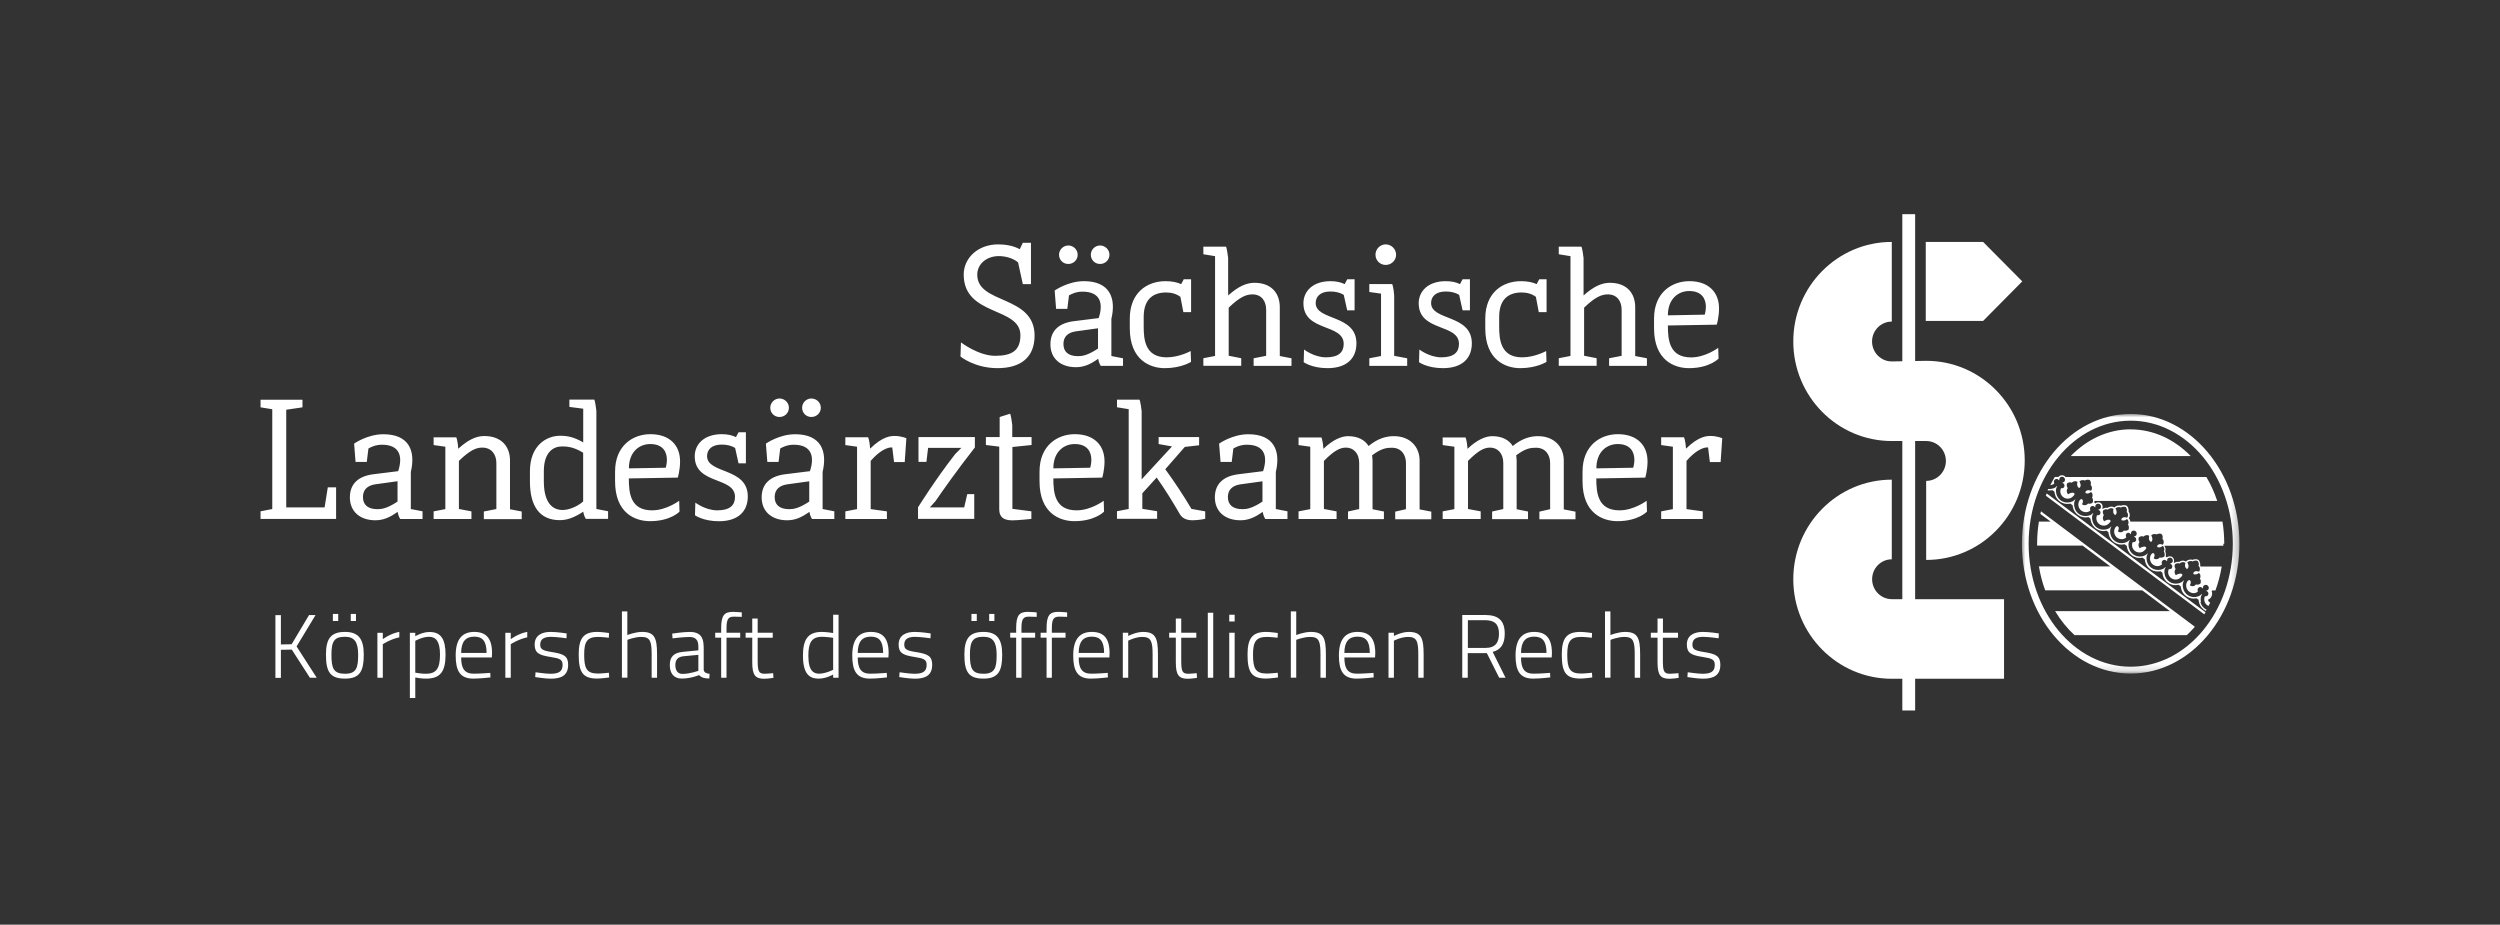
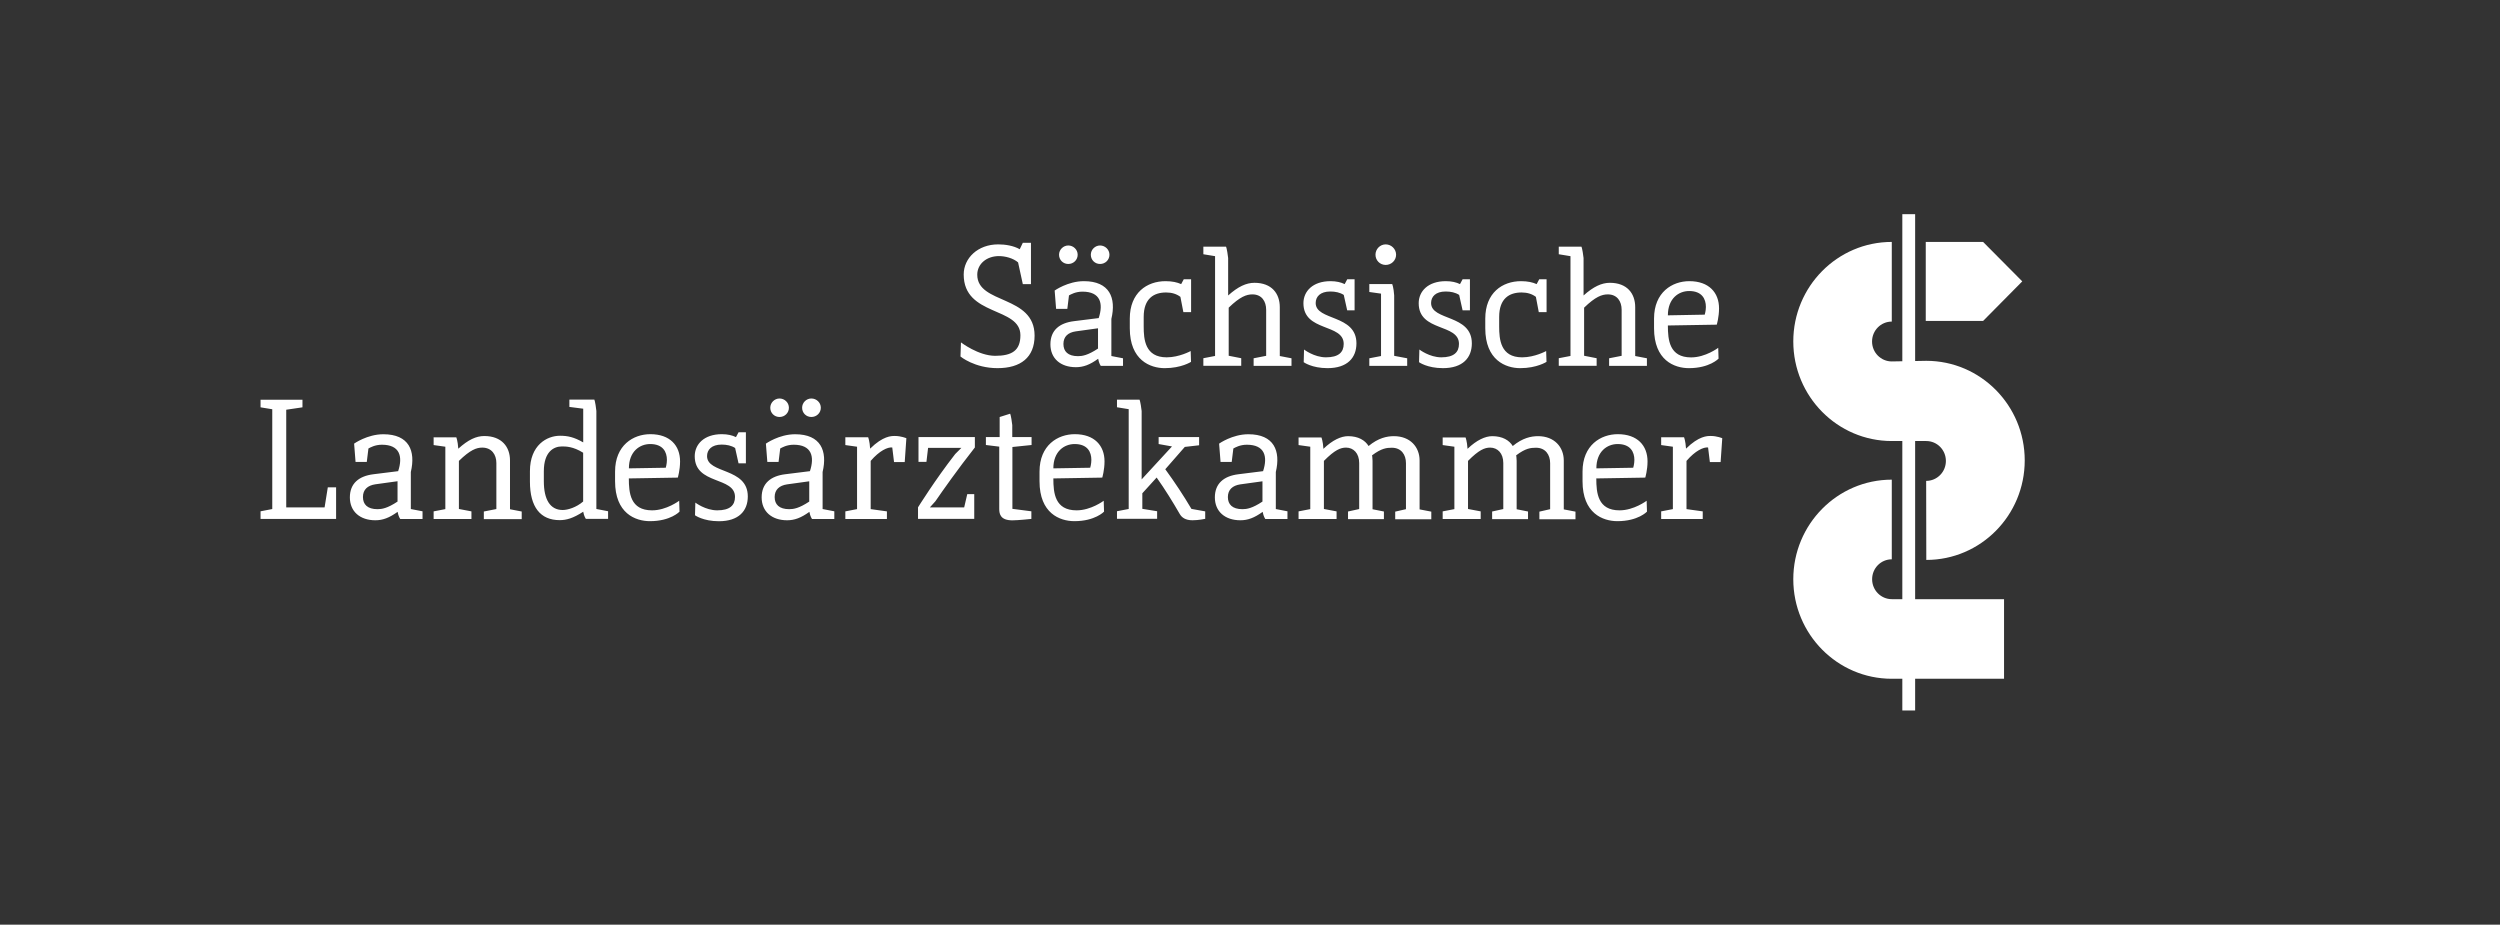
<svg xmlns="http://www.w3.org/2000/svg" id="Ebene_1" data-name="Ebene 1" width="365" height="135" viewBox="0 0 365 135">
  <rect x="0" y="0" width="365" height="135" fill="#333333" stroke="none" />
  <defs>
    <style> .cls-1 { mask: url(#mask-1); } .cls-2 { mask: url(#mask); } .cls-3 { fill: #fff; fill-rule: evenodd; } </style>
    <mask id="mask" x="295.2" y="60.44" width="31.77" height="37.9" maskUnits="userSpaceOnUse">
      <g id="uqivnq65xb">
        <path id="z4qa42afba" class="cls-3" d="M295.2,60.44h31.76v37.9h-31.76v-37.9Z" />
      </g>
    </mask>
    <mask id="mask-1" x="38.04" y="31.27" width="288.92" height="72.46" maskUnits="userSpaceOnUse">
      <g id="oxd976msfd">
        <path id="_4g3o2mowgc" data-name="4g3o2mowgc" class="cls-3" d="M38.04,103.73h288.92V31.27H38.04v72.46Z" />
      </g>
    </mask>
  </defs>
  <path class="cls-3" d="M41.79,59.82l2.37-.35v-1.11h-6.12v1.11l1.71.28v14.57l-1.71.33v1.11h11.03v-4.61h-1.21l-.47,2.93h-5.6v-14.26ZM58.04,70.27v2.96c-1.49.99-2.3,1.11-2.92,1.11-1.47,0-2.13-.69-2.13-1.78s.69-1.68,1.8-1.85l3.25-.45ZM61.69,75.76v-1.11l-1.71-.33v-5.41c.73-3.08-.26-5.51-4.01-5.51-2.35,0-4.27,1.37-4.27,1.37l.21,2.67h1.64l.24-1.96c.26-.14.95-.55,1.97-.55,2.61,0,3.08,1.71,2.37,3.86l-3.61.45c-2.11.26-3.44,1.33-3.44,3.38s1.47,3.34,3.72,3.34c1.09,0,2.04-.36,3.25-1.23.12.69.38,1.04.38,1.04,0,0,3.25,0,3.25,0ZM63.31,63.82v1.16l1.71.24v9.11l-1.71.33v1.11h5.52v-1.11l-1.83-.35v-7.02c1.66-1.61,2.56-1.94,3.41-1.94,1.37,0,2.06,1.02,2.06,2.25v6.72l-1.83.36v1.11h5.53v-1.11l-1.71-.33v-7.14c0-1.96-1.21-3.55-3.75-3.55-1.19,0-2.35.54-3.8,1.85-.07-1.14-.29-1.66-.29-1.66h-3.34ZM85.13,73.23c-.99.85-2.23,1.23-2.98,1.23-1.85,0-2.75-1.56-2.75-4.19v-1.47c0-2.84,1.44-3.62,2.63-3.62.59,0,1.64,0,3.11.92,0,0,0,7.12,0,7.12ZM83.13,58.35v1.06l2.02.26v4.92c-1.35-.78-2.28-.97-3.39-.97-1.9,0-4.39,1.35-4.39,5.18v1.51c0,3.74,1.54,5.63,4.34,5.63.97,0,1.95-.26,3.44-1.23.12.69.38,1.04.38,1.04h3.25v-1.11l-1.71-.33v-14.31c-.16-1.42-.3-1.66-.3-1.66h-3.63ZM91.82,68.38c0-2.48,1.59-3.55,3.11-3.55,1.87,0,2.44,1.16,2.44,2.32,0,.59-.17,1.14-.17,1.14l-5.38.09ZM98.96,69.73s.33-1.09.33-2.37c0-2.3-1.47-3.97-4.34-3.97-2.49,0-5.15,1.61-5.15,5.46v1.42c0,4.66,2.94,5.82,5.1,5.82,3.01,0,4.31-1.39,4.31-1.39l-.05-1.59s-1.85,1.4-3.96,1.4c-3.18,0-3.39-2.55-3.39-4.66,0,0,7.14-.12,7.14-.12ZM107.83,67.65h1.07v-4.54h-1.07l-.38.71c-.52-.26-1.21-.43-2.06-.43-2.61,0-3.96,1.49-3.96,3.22,0,4.21,5.88,2.93,5.88,5.94,0,1.23-.76,1.96-2.59,1.96-1.73,0-3.2-1.13-3.2-1.13l-.05,1.85s1.19.87,3.49.87c2.89,0,4.22-1.51,4.22-3.62,0-4.26-5.95-3.26-5.95-5.89,0-.92.66-1.68,2.13-1.68.73,0,1.42.14,1.97.5l.5,2.25ZM118.15,70.27v2.96c-1.49.99-2.3,1.11-2.92,1.11-1.47,0-2.13-.69-2.13-1.77s.69-1.68,1.8-1.85l3.25-.45h0ZM121.81,75.76v-1.11l-1.71-.33v-5.41c.73-3.08-.26-5.51-4.01-5.51-2.35,0-4.27,1.37-4.27,1.37l.21,2.67h1.64l.24-1.96c.26-.14.95-.55,1.97-.55,2.61,0,3.08,1.71,2.37,3.86l-3.61.45c-2.11.26-3.44,1.33-3.44,3.38s1.47,3.34,3.72,3.34c1.09,0,2.04-.36,3.25-1.23.12.69.38,1.04.38,1.04h3.25,0ZM117.11,59.53c0,.76.59,1.35,1.35,1.35s1.38-.59,1.38-1.35-.64-1.35-1.38-1.35-1.35.61-1.35,1.35ZM112.46,59.53c0,.76.59,1.35,1.35,1.35s1.37-.59,1.37-1.35-.64-1.35-1.37-1.35-1.35.61-1.35,1.35ZM123.42,63.82v1.16l1.71.24v9.11l-1.71.33v1.11h6.07v-1.11l-2.37-.33v-7.04c1.28-1.49,2.49-2.04,3.15-1.96l.26,2.13h1.56l.24-3.48s-.76-.33-1.69-.33c-.5,0-1.73,0-3.6,1.85-.07-1.14-.29-1.66-.29-1.66h-3.34,0ZM142.24,75.76v-3.62h-1.02l-.45,1.94h-5.01l.81-.9c1.02-1.49,3.25-4.66,5.76-7.85v-1.52h-8.23v3.62h1.16l.24-2.04h4.86l-.9.9c-2.92,3.74-5.43,7.78-5.43,7.78v1.68s8.21,0,8.21,0ZM145.95,60.88v2.93h-2.01v1.16l1.95.24v9.11c0,.76.21,1.65,1.92,1.65.83,0,2.77-.21,2.77-.21v-1.11l-2.77-.36v-9.03l2.8-.29v-1.16h-2.82v-1.75c-.17-1.42-.31-1.66-.31-1.66l-1.52.48h0ZM153.79,68.38c0-2.48,1.59-3.55,3.11-3.55,1.88,0,2.44,1.16,2.44,2.32,0,.59-.17,1.14-.17,1.14l-5.38.09ZM160.93,69.73s.33-1.09.33-2.37c0-2.3-1.47-3.97-4.34-3.97-2.49,0-5.15,1.61-5.15,5.46v1.42c0,4.66,2.94,5.82,5.1,5.82,3.01,0,4.32-1.39,4.32-1.39l-.05-1.59s-1.85,1.4-3.96,1.4c-3.18,0-3.39-2.55-3.39-4.66l7.14-.12ZM163.08,58.35v1.11l1.71.28v14.57l-1.71.33v1.11h5.86v-1.11l-2.16-.35v-2.27l2.09-2.3c1.21,1.7,2.39,3.62,3.37,5.32.29.5.81.92,1.87.92.88,0,1.85-.21,1.85-.21v-1.09l-2.01-.36c-1.18-1.99-2.44-3.9-3.82-5.79l2.85-3.26,2.09-.24v-1.2h-5.91v1.02l1.95.35-4.43,4.81v-9.98c-.17-1.42-.31-1.66-.31-1.66h-3.28ZM184.32,70.27v2.96c-1.49.99-2.3,1.11-2.92,1.11-1.47,0-2.13-.69-2.13-1.77s.69-1.68,1.8-1.85l3.25-.45h0ZM187.97,75.76v-1.11l-1.7-.33v-5.41c.73-3.08-.26-5.51-4.01-5.51-2.35,0-4.27,1.37-4.27,1.37l.21,2.67h1.63l.24-1.96c.26-.14.95-.55,1.97-.55,2.61,0,3.08,1.71,2.37,3.86l-3.6.45c-2.11.26-3.44,1.33-3.44,3.38s1.47,3.34,3.73,3.34c1.09,0,2.04-.36,3.25-1.23.12.69.38,1.04.38,1.04h3.25,0ZM189.59,63.82v1.16l1.71.24v9.11l-1.71.33v1.11h5.55v-1.11l-1.85-.35v-7.02c1.59-1.61,2.44-1.94,3.23-1.94,1.09,0,1.92.83,1.92,2.25v6.72l-1.63.36v1.11h5.24v-1.11l-1.66-.33v-7.07c0-.45-.07-.8-.07-.8,1.38-1.04,2.14-1.11,2.89-1.11,1.38,0,2.06,1.02,2.06,2.25v6.72l-1.57.36v1.11h5.27v-1.11l-1.71-.33v-7.14c0-1.96-1.37-3.55-3.75-3.55-1.02,0-2.27.26-3.7,1.44-.5-.83-1.49-1.44-2.99-1.44-1.02,0-2.28.57-3.6,1.85-.07-1.14-.29-1.66-.29-1.66h-3.35,0ZM210.63,63.82v1.16l1.71.24v9.11l-1.71.33v1.11h5.55v-1.11l-1.85-.35v-7.02c1.59-1.61,2.44-1.94,3.23-1.94,1.09,0,1.92.83,1.92,2.25v6.72l-1.63.36v1.11h5.24v-1.11l-1.66-.33v-7.07c0-.45-.07-.8-.07-.8,1.37-1.04,2.14-1.11,2.9-1.11,1.37,0,2.06,1.02,2.06,2.25v6.72l-1.57.36v1.11h5.27v-1.11l-1.71-.33v-7.14c0-1.96-1.38-3.55-3.75-3.55-1.02,0-2.27.26-3.7,1.44-.5-.83-1.49-1.44-2.99-1.44-1.02,0-2.28.57-3.61,1.85-.07-1.14-.29-1.66-.29-1.66h-3.34,0ZM233.07,68.38c0-2.48,1.59-3.55,3.11-3.55,1.87,0,2.44,1.16,2.44,2.32,0,.59-.17,1.14-.17,1.14l-5.38.09ZM240.21,69.73s.33-1.09.33-2.37c0-2.3-1.47-3.97-4.34-3.97-2.49,0-5.15,1.61-5.15,5.46v1.42c0,4.66,2.94,5.82,5.1,5.82,3.01,0,4.31-1.39,4.31-1.39l-.05-1.59s-1.85,1.4-3.96,1.4c-3.18,0-3.39-2.55-3.39-4.66,0,0,7.14-.12,7.14-.12ZM242.53,63.82v1.16l1.71.24v9.11l-1.71.33v1.11h6.07v-1.11l-2.37-.33v-7.04c1.28-1.49,2.49-2.04,3.15-1.96l.26,2.13h1.57l.24-3.48s-.76-.33-1.69-.33c-.5,0-1.73,0-3.6,1.85-.07-1.14-.29-1.66-.29-1.66h-3.34,0ZM145.73,35.68c-2.97,0-5.03,2.01-5.03,4.4,0,6.15,8.28,4.66,8.28,8.87,0,2.22-1.23,3-3.68,3s-5-1.96-5-1.96l-.07,2.06s2.04,1.7,5.41,1.7,5.41-1.56,5.41-4.75c0-5.96-8.37-4.54-8.37-8.89,0-1.56,1.35-2.72,3.16-2.72.92,0,2.06.29,2.8.92l.69,3.17h1.19v-6.03h-1.19l-.45.94c-.88-.52-2.13-.71-3.13-.71ZM160.31,47.93v2.96c-1.5.99-2.3,1.11-2.92,1.11-1.47,0-2.13-.69-2.13-1.78s.69-1.68,1.8-1.84c0,0,3.25-.45,3.25-.45ZM163.96,53.42v-1.11l-1.7-.33v-5.42c.73-3.07-.26-5.51-4.01-5.51-2.35,0-4.27,1.37-4.27,1.37l.21,2.67h1.64l.24-1.96c.26-.14.95-.55,1.97-.55,2.61,0,3.08,1.7,2.37,3.86l-3.61.45c-2.11.26-3.44,1.32-3.44,3.38s1.47,3.34,3.72,3.34c1.09,0,2.04-.35,3.25-1.23.12.68.38,1.04.38,1.04h3.25ZM159.26,37.19c0,.76.59,1.35,1.35,1.35s1.37-.59,1.37-1.35-.64-1.35-1.37-1.35-1.35.61-1.35,1.35ZM154.62,37.19c0,.76.59,1.35,1.35,1.35s1.37-.59,1.37-1.35-.64-1.35-1.37-1.35-1.35.61-1.35,1.35ZM172.79,45.57h1.11v-4.8h-1.07l-.38.71c-.57-.26-1.31-.43-2.28-.43-2.73,0-5.22,1.7-5.22,5.46v1.42c0,4.66,2.99,5.82,5.1,5.82,2.44,0,3.84-.92,3.84-.92l-.05-1.58s-1.66.92-3.51.92c-3.16,0-3.35-2.63-3.35-4.5v-1.4c0-2.7,1.49-3.57,3.27-3.57.83,0,1.52.21,2.09.64l.43,2.22h0ZM175.69,36.01v1.11l1.71.28v14.57l-1.71.33v1.11h5.53v-1.11l-1.83-.36v-7.02c1.66-1.61,2.61-1.94,3.46-1.94,1.37,0,2.01,1.02,2.01,2.25v6.72l-1.83.36v1.11h5.53v-1.11l-1.71-.33v-7.14c0-1.96-1.16-3.55-3.7-3.55-1.19,0-2.39.55-3.84,1.85v-5.47c-.17-1.42-.31-1.66-.31-1.66h-3.32,0ZM196.7,45.31h1.07v-4.54h-1.07l-.38.71c-.52-.26-1.21-.43-2.06-.43-2.61,0-3.96,1.49-3.96,3.22,0,4.21,5.88,2.93,5.88,5.94,0,1.23-.76,1.96-2.59,1.96-1.73,0-3.2-1.14-3.2-1.14l-.05,1.85s1.18.87,3.48.87c2.89,0,4.22-1.51,4.22-3.62,0-4.26-5.95-3.27-5.95-5.89,0-.92.66-1.68,2.13-1.68.73,0,1.42.14,1.97.5l.5,2.25h0ZM199.92,41.47v1.16l1.71.24v9.11l-1.71.33v1.11h5.53v-1.11l-1.9-.36v-8.82c-.07-1.14-.29-1.66-.29-1.66h-3.34ZM200.82,37.19c0,.83.66,1.49,1.49,1.49s1.52-.66,1.52-1.49-.69-1.51-1.52-1.51-1.49.69-1.49,1.51h0ZM213.54,45.31h1.07v-4.54h-1.07l-.38.71c-.52-.26-1.21-.43-2.07-.43-2.61,0-3.96,1.49-3.96,3.22,0,4.21,5.88,2.93,5.88,5.94,0,1.23-.76,1.96-2.58,1.96-1.73,0-3.2-1.14-3.2-1.14l-.05,1.85s1.19.87,3.49.87c2.89,0,4.22-1.51,4.22-3.62,0-4.26-5.95-3.27-5.95-5.89,0-.92.66-1.68,2.13-1.68.73,0,1.42.14,1.97.5l.5,2.25h0ZM224.68,45.57h1.12v-4.8h-1.07l-.38.71c-.57-.26-1.31-.43-2.28-.43-2.73,0-5.22,1.7-5.22,5.46v1.42c0,4.66,2.99,5.82,5.1,5.82,2.44,0,3.84-.92,3.84-.92l-.05-1.58s-1.66.92-3.51.92c-3.16,0-3.35-2.63-3.35-4.5v-1.4c0-2.7,1.49-3.57,3.27-3.57.83,0,1.52.21,2.09.64l.42,2.22h0ZM227.58,36.01v1.11l1.71.28v14.57l-1.71.33v1.11h5.53v-1.11l-1.83-.36v-7.02c1.66-1.61,2.61-1.94,3.46-1.94,1.37,0,2.02,1.02,2.02,2.25v6.72l-1.83.36v1.11h5.52v-1.11l-1.71-.33v-7.14c0-1.96-1.16-3.55-3.7-3.55-1.19,0-2.39.55-3.84,1.85v-5.47c-.17-1.42-.31-1.66-.31-1.66h-3.32ZM243.51,46.04c0-2.48,1.59-3.55,3.11-3.55,1.87,0,2.44,1.16,2.44,2.32,0,.59-.17,1.13-.17,1.13l-5.38.1ZM250.65,47.39s.33-1.09.33-2.37c0-2.29-1.47-3.97-4.34-3.97-2.49,0-5.15,1.61-5.15,5.46v1.42c0,4.66,2.94,5.82,5.1,5.82,3.01,0,4.32-1.39,4.32-1.39l-.05-1.58s-1.85,1.4-3.96,1.4c-3.18,0-3.39-2.56-3.39-4.66,0,0,7.14-.12,7.14-.12Z" />
  <g class="cls-2">
-     <path class="cls-3" d="M297.89,75.03l1.5,1.12h-1.71c-.17,1.05-.26,2.12-.26,3.23,0,.09,0,.18,0,.28h6.64l4.04,3.03h-10.42c.2,1.22.51,2.4.92,3.5h14.17l4.04,3.04h-16.76c.8,1.33,1.75,2.51,2.83,3.5h16.39c.41-.38.8-.79,1.18-1.22l-22.47-16.86c-.03.13-.06.25-.09.37M298.69,72.37l23.13,17.32c.06-.1.13-.2.19-.29l-23.19-17.36-.13.34M311.08,62.68c-3.33,0-6.39,1.47-8.76,3.91h17.53c-2.37-2.43-5.43-3.9-8.77-3.9M324.74,79.38c0-1.1-.09-2.18-.26-3.23h-13.45s0-.02,0-.03c-.03-.19-.1-.33-.23-.45.12-.17.16-.33.14-.55-.01-.18-.07-.31-.17-.44.02-.1.03-.2,0-.31-.03-.2-.09-.34-.22-.49l-.08-.06c-.17-.06-.28-.08-.45-.07-.14.01-.25.04-.36.09-.08-.04-.14-.05-.36-.03-.28.02-.44.13-.59.29-.2-.13-.37-.15-.59-.12-.17.03-.29.08-.41.17-.12-.03-.22-.03-.36,0-.14.03-.23.08-.33.15l-.09-.07s.02-.03.03-.05c.08-.27-.01-.57-.24-.73-.24-.17-.58-.14-.79.04l-.17-.13c.02-.07.04-.15.04-.22h17.92c-.42-1.25-.95-2.43-1.59-3.5h-20.56c-.04-.05-.08-.1-.13-.13-.28-.2-.7-.14-.9.12h0s-.54.01-.54.01c-.23.39-.45.78-.65,1.19.21-.02.42-.09.58-.24-.13-.26-.05-.52.16-.62.19-.1.38-.02.52.15l.06-.03c-.1-.4.37-.61.65-.4.28.22.21.73-.19.75v.07c.19.08.32.24.28.46-.04.23-.21.36-.5.31-.21.45-.09.97.3,1.28.37.31.92.31,1.24.08.2-.14.48-.4.43-.55-.05-.17-.29-.17-.43-.14-.12.03-.39.1-.51.23-.14-.2-.21-.35-.19-.58.02-.14.05-.22.14-.34-.08-.12-.12-.2-.14-.34-.01-.13,0-.2.03-.32.1-.1.19-.14.33-.17.14-.03.24-.02.37.04.11-.12.21-.17.38-.2.18-.03.3,0,.46.09-.05.17-.08.29-.05.49.03.15.17.39.31.39.14-.04.22-.33.19-.46-.02-.12-.06-.33-.18-.46.13-.14.24-.21.44-.22.23-.01.22,0,.35.06.13-.08.22-.1.37-.12.14-.01.22,0,.35.05.1.12.15.22.17.37.02.13.01.22-.04.34.12.12.18.23.19.4.02.18-.02.31-.14.45-.16-.05-.26-.1-.46-.08-.15.02-.37.17-.35.32.01.18.24.17.39.15.2-.03.28-.12.43-.21.13.11.2.21.22.39.03.17.01.28-.07.43.07.1.1.18.13.31.03.17.02.27-.05.43-.12.09-.21.13-.35.15-.12.02-.2.01-.31-.03-.1.14-.2.2-.37.24-.2.04-.35,0-.51-.13.08-.16.14-.32.13-.44-.01-.14-.07-.31-.22-.31-.19,0-.34.25-.41.49-.11.38,0,.9.39,1.19.42.31.97.31,1.33-.02-.13-.26-.05-.52.15-.62.2-.1.39-.02.52.15l.06-.03c-.1-.4.37-.61.65-.4.28.22.21.73-.2.75v.07c.2.08.32.24.29.46-.04.23-.21.36-.5.31-.21.45-.09.97.3,1.28.38.31.92.31,1.24.08.2-.14.48-.4.43-.55-.05-.17-.29-.17-.42-.14-.12.03-.39.1-.51.23-.14-.2-.22-.35-.18-.58.02-.14.05-.22.13-.34-.08-.12-.12-.2-.14-.34-.01-.13-.01-.2.03-.32.1-.1.19-.14.33-.17s.24-.02.37.04c.12-.13.22-.18.38-.2.18-.03.3,0,.45.09-.04.17-.08.29-.05.49.03.15.16.39.31.39.14-.04.22-.33.19-.46-.02-.12-.06-.33-.18-.46.13-.14.24-.21.44-.22.23-.02.23,0,.36.06.13-.08.21-.11.36-.12.14-.01.22,0,.35.05.1.12.15.22.17.38.02.13,0,.22-.04.34.13.12.18.22.19.4.02.18-.02.31-.14.44-.16-.05-.25-.1-.46-.07-.15.02-.37.17-.36.32.01.18.24.17.39.15.2-.03.28-.11.42-.21.14.11.2.22.23.39.03.17,0,.28-.08.43.08.1.11.18.13.31.03.17.01.27-.05.42-.12.09-.2.13-.35.15-.13.02-.2.01-.32-.02-.1.14-.2.2-.37.24-.2.04-.35,0-.51-.13.08-.16.14-.32.13-.44-.01-.14-.08-.31-.22-.31-.19,0-.34.25-.41.49-.11.38,0,.9.39,1.19.42.31.98.3,1.34-.04-.13-.26-.08-.52.12-.63.19-.1.39-.02.52.15l.06-.03c-.1-.4.37-.61.65-.4.28.22.22.73-.19.75v.07c.19.08.32.24.28.46-.04.23-.21.36-.5.31-.19.41-.1.88.2,1.19.03.03.06.06.1.09.38.31.92.31,1.24.08.07-.05.14-.1.21-.17.14-.13.26-.28.22-.38-.05-.17-.29-.17-.43-.13-.12.03-.39.1-.51.23-.14-.2-.21-.34-.18-.58.02-.14.05-.22.14-.34-.09-.11-.12-.2-.14-.34-.01-.13,0-.2.03-.32.1-.1.19-.14.33-.17.14-.03.24-.01.37.04.11-.12.22-.17.38-.2.18-.03.3,0,.46.09-.05.17-.08.29-.05.49.03.15.16.39.31.39.14-.04.21-.33.19-.47-.03-.12-.06-.32-.18-.45.13-.14.24-.21.44-.22.23-.01.23,0,.36.06.13-.08.21-.1.36-.12.14-.01.22,0,.35.05.1.12.15.22.17.38.02.13,0,.22-.04.34.13.12.18.22.19.4.01.18-.02.31-.14.45-.16-.05-.26-.1-.46-.08-.15.02-.37.17-.36.31.01.18.24.17.39.15.2-.03.28-.12.43-.21.14.11.2.22.23.39.01.09.02.16,0,.23-.01.07-.04.13-.08.2.08.1.1.18.13.31.03.16.02.27-.05.43-.12.09-.21.13-.35.15-.13.02-.2.01-.32-.02-.1.14-.2.2-.37.24-.2.04-.35,0-.51-.13.09-.16.14-.32.13-.44-.01-.14-.07-.31-.22-.31-.19,0-.34.25-.41.49-.11.38,0,.9.39,1.19.42.31.96.3,1.33-.04-.13-.26-.04-.5.17-.61.2-.1.39-.03.52.15l.06-.03c-.1-.4.37-.61.65-.4.29.22.21.73-.19.75v.07c.19.08.32.24.28.46-.04.23-.22.36-.5.31-.21.45-.09.97.3,1.28.37.31.92.31,1.24.08.2-.14.48-.4.43-.55-.05-.17-.29-.17-.43-.14-.12.03-.39.1-.51.23-.14-.2-.21-.34-.18-.58.02-.14.05-.22.14-.34-.09-.12-.12-.2-.14-.34-.02-.13-.01-.2.03-.32.1-.1.18-.14.33-.17.14-.03.24-.02.37.04.12-.12.21-.18.38-.2.18-.03.3,0,.46.1-.05.17-.08.29-.05.49.03.15.16.39.31.39.14-.04.21-.33.19-.47-.03-.12-.06-.33-.18-.46.13-.14.24-.2.44-.22.23-.01.23,0,.35.06.13-.08.22-.11.37-.12.14-.01.22,0,.35.05.1.12.15.21.17.37.02.14.01.22-.03.35.12.12.18.22.19.4.02.18-.02.31-.14.45-.17-.05-.26-.1-.46-.08-.15.02-.37.17-.36.32.02.18.24.17.39.15.2-.03.28-.11.43-.21.13.11.2.22.22.39.03.17.01.28-.08.43.08.1.11.18.13.3.03.17.02.27-.05.43-.12.09-.2.13-.35.15-.12.02-.2.01-.31-.02-.1.14-.2.21-.37.24-.2.04-.35,0-.51-.13.09-.16.15-.32.13-.44-.01-.14-.07-.31-.22-.31-.19,0-.34.25-.41.49-.11.38,0,.9.39,1.19.4.29.91.33,1.28-.01-.1-.32-.02-.51.18-.61.19-.1.39-.03.52.15l.06-.03c-.1-.4.36-.61.65-.4.28.21.25.72-.16.74v.07c.19.08.32.24.28.46-.04.23-.21.36-.5.31-.21.45-.09.97.3,1.29.07.06.15.09.22.13.08-.16.17-.32.25-.49-.05-.02-.09-.04-.13-.07-.11-.09-.18-.22-.19-.35.3-.11.52-.37.59-.72.03-.18.01-.36-.05-.52.02-.03.03-.07.05-.11h.49c.41-1.11.72-2.28.92-3.5h-3.08s-.04-.09-.07-.13c.02-.1.02-.2,0-.32-.03-.2-.09-.34-.22-.49l-.09-.06c-.17-.06-.27-.08-.45-.06-.14.01-.25.04-.36.09-.08-.04-.14-.05-.36-.04-.28.02-.44.13-.59.29-.2-.12-.37-.16-.6-.12-.16.03-.29.08-.4.17-.12-.03-.22-.03-.36,0-.14.03-.24.08-.34.15l-.09-.06.03-.07c.08-.27-.01-.56-.23-.73-.24-.17-.59-.14-.81.04l-.17-.13c.05-.14.06-.28.03-.44-.02-.11-.05-.2-.09-.28.06-.14.07-.28.04-.45-.03-.16-.09-.28-.18-.39h8.63c0-.09,0-.18,0-.28M321.34,87.87c-.09-.43-.05-.78.16-1.13l-.04-.03c-.23.25-.43.35-.78.43-.89.19-1.76-.38-1.95-1.28-.09-.42-.08-.74.13-1.09l-.04-.03c-.23.25-.47.37-.82.44-.89.19-1.76-.38-1.95-1.28-.09-.43-.08-.74.13-1.09l-.04-.03c-.22.26-.37.32-.73.4-.88.19-1.78-.38-1.97-1.27-.09-.43-.07-.74.13-1.09l-.03-.03c-.23.25-.43.35-.78.43-.76.16-1.5-.23-1.82-.9-.05-.12-.1-.24-.13-.37-.09-.43-.07-.74.13-1.09l-.04-.03c-.22.25-.47.36-.82.44-.89.19-1.76-.38-1.95-1.28-.09-.43-.07-.74.13-1.09l-.04-.03c-.22.26-.43.35-.78.43-.89.19-1.76-.38-1.95-1.28-.09-.43-.08-.74.13-1.09l-.04-.03c-.22.25-.41.34-.77.41-.89.19-1.76-.38-1.94-1.28-.09-.43-.08-.74.13-1.09l-.04-.03c-.22.25-.43.34-.79.42-.89.19-1.76-.37-1.95-1.26-.09-.43-.08-.74.13-1.09l-.04-.03c-.22.26-.41.34-.77.41-.17.04-.34.04-.51.02l-.09.21c.21.03.43.03.65-.02.02,0,.03,0,.05-.01l.18.13h0s.13.1.13.1c.01.1.03.2.05.31.21.99,1.22,1.65,2.21,1.44.02,0,.04-.01.05-.02l.34.25c0,.09.02.19.04.29.21.99,1.22,1.66,2.21,1.45l.06-.02.3.23c0,.1.02.21.05.33.21.99,1.22,1.66,2.2,1.45.03,0,.06-.02.08-.02l.29.22c0,.1.03.21.05.33.21.99,1.22,1.66,2.21,1.45l.08-.03.34.25c.01.09.02.18.04.28.21.99,1.22,1.66,2.21,1.45.01,0,.03,0,.04-.01l.34.25c.01.09.02.18.04.28.18.86.95,1.49,1.83,1.49.13,0,.26-.01.39-.04h.02s.29.22.29.22c.01.1.03.21.05.33.21.99,1.22,1.66,2.21,1.45.03,0,.06-.02.09-.03l.33.25c0,.09.02.19.04.29.21.99,1.23,1.66,2.21,1.45h.05s.31.22.31.22c0,.11.02.22.05.34.12.57.51,1.02,1,1.28l.1-.18c-.44-.21-.78-.62-.89-1.14M311.08,60.44c-8.76,0-15.88,8.5-15.88,18.95s7.12,18.95,15.88,18.95,15.88-8.5,15.88-18.95-7.13-18.95-15.88-18.95M311.08,97.34c-8.22,0-14.9-8.05-14.9-17.96s6.69-17.96,14.9-17.96,14.91,8.06,14.91,17.96-6.69,17.96-14.91,17.96" />
-   </g>
+     </g>
  <g>
    <path class="cls-3" d="M295.25,41.08l-5.72-5.76h-8.37v11.54s8.37,0,8.37,0l5.72-5.78ZM292.58,99.1h-16.38c-7.94,0-14.38-6.51-14.38-14.53s6.44-14.54,14.38-14.54v11.63c-1.59,0-2.87,1.3-2.87,2.91s1.29,2.91,2.88,2.91h16.38v11.63h0Z" />
-     <path class="cls-3" d="M281.24,81.75c7.94,0,14.37-6.51,14.37-14.53s-6.43-14.54-14.38-14.54l-5.03.09c-1.59,0-2.88-1.3-2.88-2.91s1.29-2.91,2.88-2.91v-11.63c-7.94,0-14.38,6.51-14.38,14.53s6.44,14.54,14.38,14.54h5.03c1.59,0,2.87,1.3,2.87,2.91s-1.29,2.91-2.88,2.91v11.54Z" />
+     <path class="cls-3" d="M281.24,81.75c7.94,0,14.37-6.51,14.37-14.53s-6.43-14.54-14.38-14.54l-5.03.09c-1.59,0-2.88-1.3-2.88-2.91s1.29-2.91,2.88-2.91v-11.63c-7.94,0-14.38,6.51-14.38,14.53s6.44,14.54,14.38,14.54h5.03c1.59,0,2.87,1.3,2.87,2.91s-1.29,2.91-2.88,2.91Z" />
    <path class="cls-3" d="M277.74,103.73h1.87V31.27h-1.87v72.46Z" />
  </g>
  <g class="cls-1">
-     <path class="cls-3" d="M45.27,98.95h.97l-2.94-4.57,2.77-4.58h-.95l-2.54,4.26-1.57.03v-4.28h-.8v9.16h.8v-4.1l1.59-.03s2.66,4.13,2.66,4.13ZM50.37,92.26c-2.05,0-2.78.97-2.78,3.3,0,2.48.57,3.52,2.78,3.52s2.74-1.15,2.74-3.51-.83-3.31-2.74-3.31h0ZM50.37,98.37c-1.7,0-1.98-.82-1.98-2.81s.46-2.59,1.98-2.59c1.34,0,1.92.72,1.92,2.6s-.22,2.8-1.92,2.8h0ZM48.61,90.67h.77v-1.04h-.78v1.04h0ZM51.21,90.67h.76v-1.04h-.76v1.04ZM55.1,98.95h.79v-4.9s1.16-.75,2.41-1v-.8c-1.34.25-2.41,1.07-2.41,1.07v-.93h-.79v6.57ZM59.84,101.91h.79v-3c.22.05.92.17,1.58.17,2.03,0,2.84-.97,2.84-3.49,0-2.31-.69-3.32-2.34-3.32-1.06,0-2.08.62-2.08.62v-.5h-.79v9.53h0ZM62.63,92.97c1.02,0,1.61.68,1.61,2.59,0,2.04-.53,2.81-2.07,2.81-.62,0-1.32-.12-1.54-.16v-4.65s1.04-.59,2-.59h0ZM69.16,98.36c-1.38,0-1.83-.82-1.83-2.37h4.48l.03-.63c0-2.21-.9-3.1-2.6-3.1-1.61,0-2.71.89-2.71,3.43,0,2.2.59,3.38,2.56,3.39,1.03,0,2.52-.18,2.52-.18l-.03-.66s-1.45.12-2.41.12ZM67.33,95.33c0-1.71.71-2.38,1.91-2.38s1.8.64,1.8,2.38h-3.72ZM73.78,98.95h.79v-4.9s1.16-.75,2.41-1v-.8c-1.34.25-2.41,1.07-2.41,1.07v-.93h-.79v6.57ZM82.72,92.48s-1.34-.22-2.34-.22c-1.15,0-2.32.42-2.32,1.85,0,1.26.7,1.55,2.28,1.8,1.41.22,1.8.38,1.8,1.17,0,1.03-.66,1.29-1.8,1.29-.67,0-2.15-.22-2.15-.22l-.05.7s1.46.24,2.27.24c1.58,0,2.54-.5,2.54-2.04,0-1.26-.64-1.58-2.37-1.85-1.38-.21-1.71-.42-1.71-1.1,0-.89.73-1.12,1.56-1.12s2.28.21,2.28.21c0,0,.02-.69.02-.69ZM87.2,92.26c-1.96,0-2.71.88-2.71,3.28,0,2.59.57,3.53,2.7,3.53.57,0,1.75-.16,1.75-.16l-.04-.69s-1.07.12-1.57.12c-1.71,0-2.04-.76-2.04-2.8,0-1.88.46-2.55,2.04-2.55.5,0,1.56.12,1.56.12l.03-.69s-1.15-.16-1.71-.16ZM91.6,98.95v-5.53s1.05-.43,2.04-.43c1.29,0,1.5.64,1.5,2.56v3.4h.79v-3.42c0-2.44-.39-3.27-2.2-3.27-1.02,0-2.14.46-2.14.46v-3.46h-.79v9.68h.79ZM102.73,94.36c0-1.45-.64-2.1-2.01-2.1-1.03,0-2.58.25-2.58.25l.05.69s1.54-.2,2.5-.2c.82,0,1.27.41,1.27,1.36v.59l-2.24.22c-1.34.12-1.93.71-1.93,1.92,0,1.29.64,1.98,1.75,1.98,1.34,0,2.53-.51,2.53-.51.33.37.78.5,1.49.5l.04-.68c-.43-.05-.82-.18-.86-.59,0,0,0-3.43,0-3.43ZM101.96,95.61v2.33s-1.21.45-2.33.45c-.65,0-1.03-.46-1.03-1.3,0-.72.33-1.2,1.21-1.28l2.15-.2h0ZM106.07,93.1h2v-.72h-2v-.66c0-1.35.28-1.69,1.07-1.69.38,0,1.16.03,1.16.03v-.65s-.82-.08-1.28-.08c-1.25,0-1.73.48-1.73,2.38v.67h-.87v.72h.87v5.85h.78v-5.85ZM112.82,93.1v-.72h-2.2v-2.07h-.79v2.07h-.97v.72h.97v3.62c0,1.89.47,2.38,1.76,2.38.46,0,1.33-.13,1.33-.13l-.04-.69s-.85.09-1.22.09c-.94,0-1.04-.42-1.04-2.06v-3.2h2.2,0ZM122.43,89.75h-.79v2.67c-.25-.04-1.08-.16-1.66-.16-2.07,0-2.75,1.17-2.75,3.46,0,2.97,1.2,3.36,2.3,3.36s2.11-.6,2.11-.6v.47h.79v-9.2h0ZM119.61,98.36c-.76-.01-1.59-.31-1.59-2.62,0-1.82.42-2.77,1.99-2.77.52,0,1.37.12,1.63.14v4.68s-1.06.55-2.03.57ZM127.06,98.36c-1.39,0-1.83-.82-1.83-2.37h4.48l.03-.63c0-2.21-.89-3.1-2.6-3.1-1.61,0-2.71.89-2.71,3.43,0,2.2.59,3.38,2.55,3.39,1.03,0,2.52-.18,2.52-.18l-.03-.66s-1.45.12-2.41.12ZM125.23,95.33c0-1.71.71-2.38,1.91-2.38s1.8.64,1.8,2.38h-3.71ZM135.87,92.48s-1.34-.22-2.35-.22c-1.15,0-2.32.42-2.32,1.85,0,1.26.69,1.55,2.28,1.8,1.41.22,1.81.38,1.81,1.17,0,1.03-.66,1.29-1.8,1.29-.67,0-2.15-.22-2.15-.22l-.05.7s1.46.24,2.27.24c1.58,0,2.54-.5,2.54-2.04,0-1.26-.64-1.58-2.37-1.85-1.38-.21-1.71-.42-1.71-1.1,0-.89.72-1.12,1.55-1.12s2.28.21,2.28.21c0,0,.03-.69.03-.69ZM143.58,92.26c-2.04,0-2.78.97-2.78,3.3,0,2.48.57,3.52,2.78,3.52s2.74-1.15,2.74-3.51-.83-3.31-2.74-3.31ZM143.58,98.37c-1.7,0-1.97-.82-1.97-2.81s.46-2.59,1.97-2.59c1.35,0,1.93.72,1.93,2.6s-.22,2.8-1.93,2.8ZM141.83,90.67h.78v-1.04h-.78v1.04ZM144.42,90.67h.76v-1.04h-.76v1.04ZM149.13,93.1h2v-.72h-2v-.66c0-1.35.28-1.69,1.07-1.69.38,0,1.16.03,1.16.03v-.65s-.82-.08-1.28-.08c-1.25,0-1.72.48-1.72,2.38v.67h-.87v.72h.87v5.85h.78v-5.85h0ZM153.57,93.1h2v-.72h-2v-.66c0-1.35.28-1.69,1.07-1.69.38,0,1.16.03,1.16.03v-.65s-.82-.08-1.28-.08c-1.25,0-1.72.48-1.72,2.38v.67h-.87v.72h.87v5.85h.77s0-5.85,0-5.85ZM159.32,98.36c-1.39,0-1.83-.82-1.83-2.37h4.48l.03-.63c0-2.21-.9-3.1-2.6-3.1-1.61,0-2.71.89-2.71,3.43,0,2.2.59,3.38,2.55,3.39,1.03,0,2.52-.18,2.52-.18l-.03-.66s-1.45.12-2.41.12ZM157.49,95.33c0-1.71.71-2.38,1.91-2.38s1.8.64,1.8,2.38h-3.71ZM164.72,98.95v-5.41s1.05-.55,2.04-.55c1.3,0,1.52.64,1.52,2.56v3.4h.78v-3.42c0-2.44-.39-3.27-2.2-3.27-1,0-2.14.59-2.14.59v-.47h-.79v6.57h.79ZM174.66,93.1v-.72h-2.2v-2.07h-.79v2.07h-.97v.72h.97v3.62c0,1.89.48,2.38,1.76,2.38.46,0,1.33-.13,1.33-.13l-.04-.69s-.85.09-1.22.09c-.94,0-1.04-.42-1.04-2.06v-3.2s2.2,0,2.2,0ZM176.34,98.95h.79v-9.49h-.79v9.49h0ZM179.47,98.95h.79v-6.57h-.79v6.57ZM179.47,90.73h.79v-.98h-.79v.99h0ZM184.85,92.26c-1.96,0-2.71.88-2.71,3.28,0,2.59.57,3.53,2.7,3.53.57,0,1.75-.16,1.75-.16l-.04-.69s-1.07.12-1.57.12c-1.71,0-2.04-.76-2.04-2.8,0-1.88.46-2.55,2.04-2.55.5,0,1.55.12,1.55.12l.03-.69s-1.15-.16-1.71-.16ZM189.25,98.95v-5.53s1.05-.43,2.04-.43c1.29,0,1.5.64,1.5,2.56v3.4h.79v-3.42c0-2.44-.39-3.27-2.2-3.27-1.01,0-2.13.46-2.13.46v-3.46h-.79v9.68s.79,0,.79,0ZM198.11,98.36c-1.39,0-1.83-.82-1.83-2.37h4.48l.03-.63c0-2.21-.89-3.1-2.59-3.1-1.61,0-2.72.89-2.72,3.43,0,2.2.59,3.38,2.56,3.39,1.03,0,2.52-.18,2.52-.18l-.03-.66s-1.45.12-2.41.12ZM196.28,95.33c0-1.71.71-2.38,1.91-2.38s1.8.64,1.8,2.38h-3.71ZM203.51,98.95v-5.41s1.06-.55,2.05-.55c1.3,0,1.51.64,1.51,2.56v3.4h.78v-3.42c0-2.44-.39-3.27-2.2-3.27-1,0-2.14.59-2.14.59v-.47h-.79v6.57s.79,0,.79,0ZM218.9,98.95h.91l-1.88-3.77c1.26-.33,1.76-1.23,1.76-2.67,0-1.92-.94-2.72-2.85-2.72h-3.35v9.16h.8v-3.59h2.79l1.8,3.59h0ZM218.85,92.51c0,1.26-.48,2.09-2,2.09h-2.54v-4.05h2.54c1.37,0,2,.6,2,1.96ZM223.9,98.36c-1.39,0-1.83-.82-1.83-2.37h4.48l.03-.63c0-2.21-.9-3.1-2.6-3.1-1.61,0-2.71.89-2.71,3.43,0,2.2.59,3.38,2.55,3.39,1.03,0,2.52-.18,2.52-.18l-.03-.66s-1.45.12-2.41.12ZM222.07,95.33c0-1.71.71-2.38,1.91-2.38s1.81.64,1.81,2.38h-3.72ZM230.73,92.26c-1.96,0-2.71.88-2.71,3.28,0,2.59.57,3.53,2.7,3.53.56,0,1.75-.16,1.75-.16l-.04-.69s-1.07.12-1.57.12c-1.71,0-2.04-.76-2.04-2.8,0-1.88.46-2.55,2.04-2.55.5,0,1.55.12,1.55.12l.03-.69s-1.14-.16-1.71-.16ZM235.13,98.95v-5.53s1.05-.43,2.04-.43c1.29,0,1.5.64,1.5,2.56v3.4h.79v-3.42c0-2.44-.39-3.27-2.2-3.27-1.02,0-2.14.46-2.14.46v-3.46h-.79v9.68s.79,0,.79,0ZM244.99,93.1v-.72h-2.2v-2.07h-.79v2.07h-.98v.72h.98v3.62c0,1.89.47,2.38,1.76,2.38.46,0,1.33-.13,1.33-.13l-.04-.69s-.86.09-1.23.09c-.94,0-1.04-.42-1.04-2.06v-3.2h2.2,0ZM250.94,92.48s-1.34-.22-2.34-.22c-1.15,0-2.32.42-2.32,1.85,0,1.26.7,1.55,2.28,1.8,1.41.22,1.8.38,1.8,1.17,0,1.03-.66,1.29-1.8,1.29-.67,0-2.15-.22-2.15-.22l-.05.7s1.46.24,2.27.24c1.58,0,2.54-.5,2.54-2.04,0-1.26-.64-1.58-2.37-1.85-1.38-.21-1.71-.42-1.71-1.1,0-.89.72-1.12,1.55-1.12s2.28.21,2.28.21c0,0,.03-.69.03-.69Z" />
-   </g>
+     </g>
</svg>